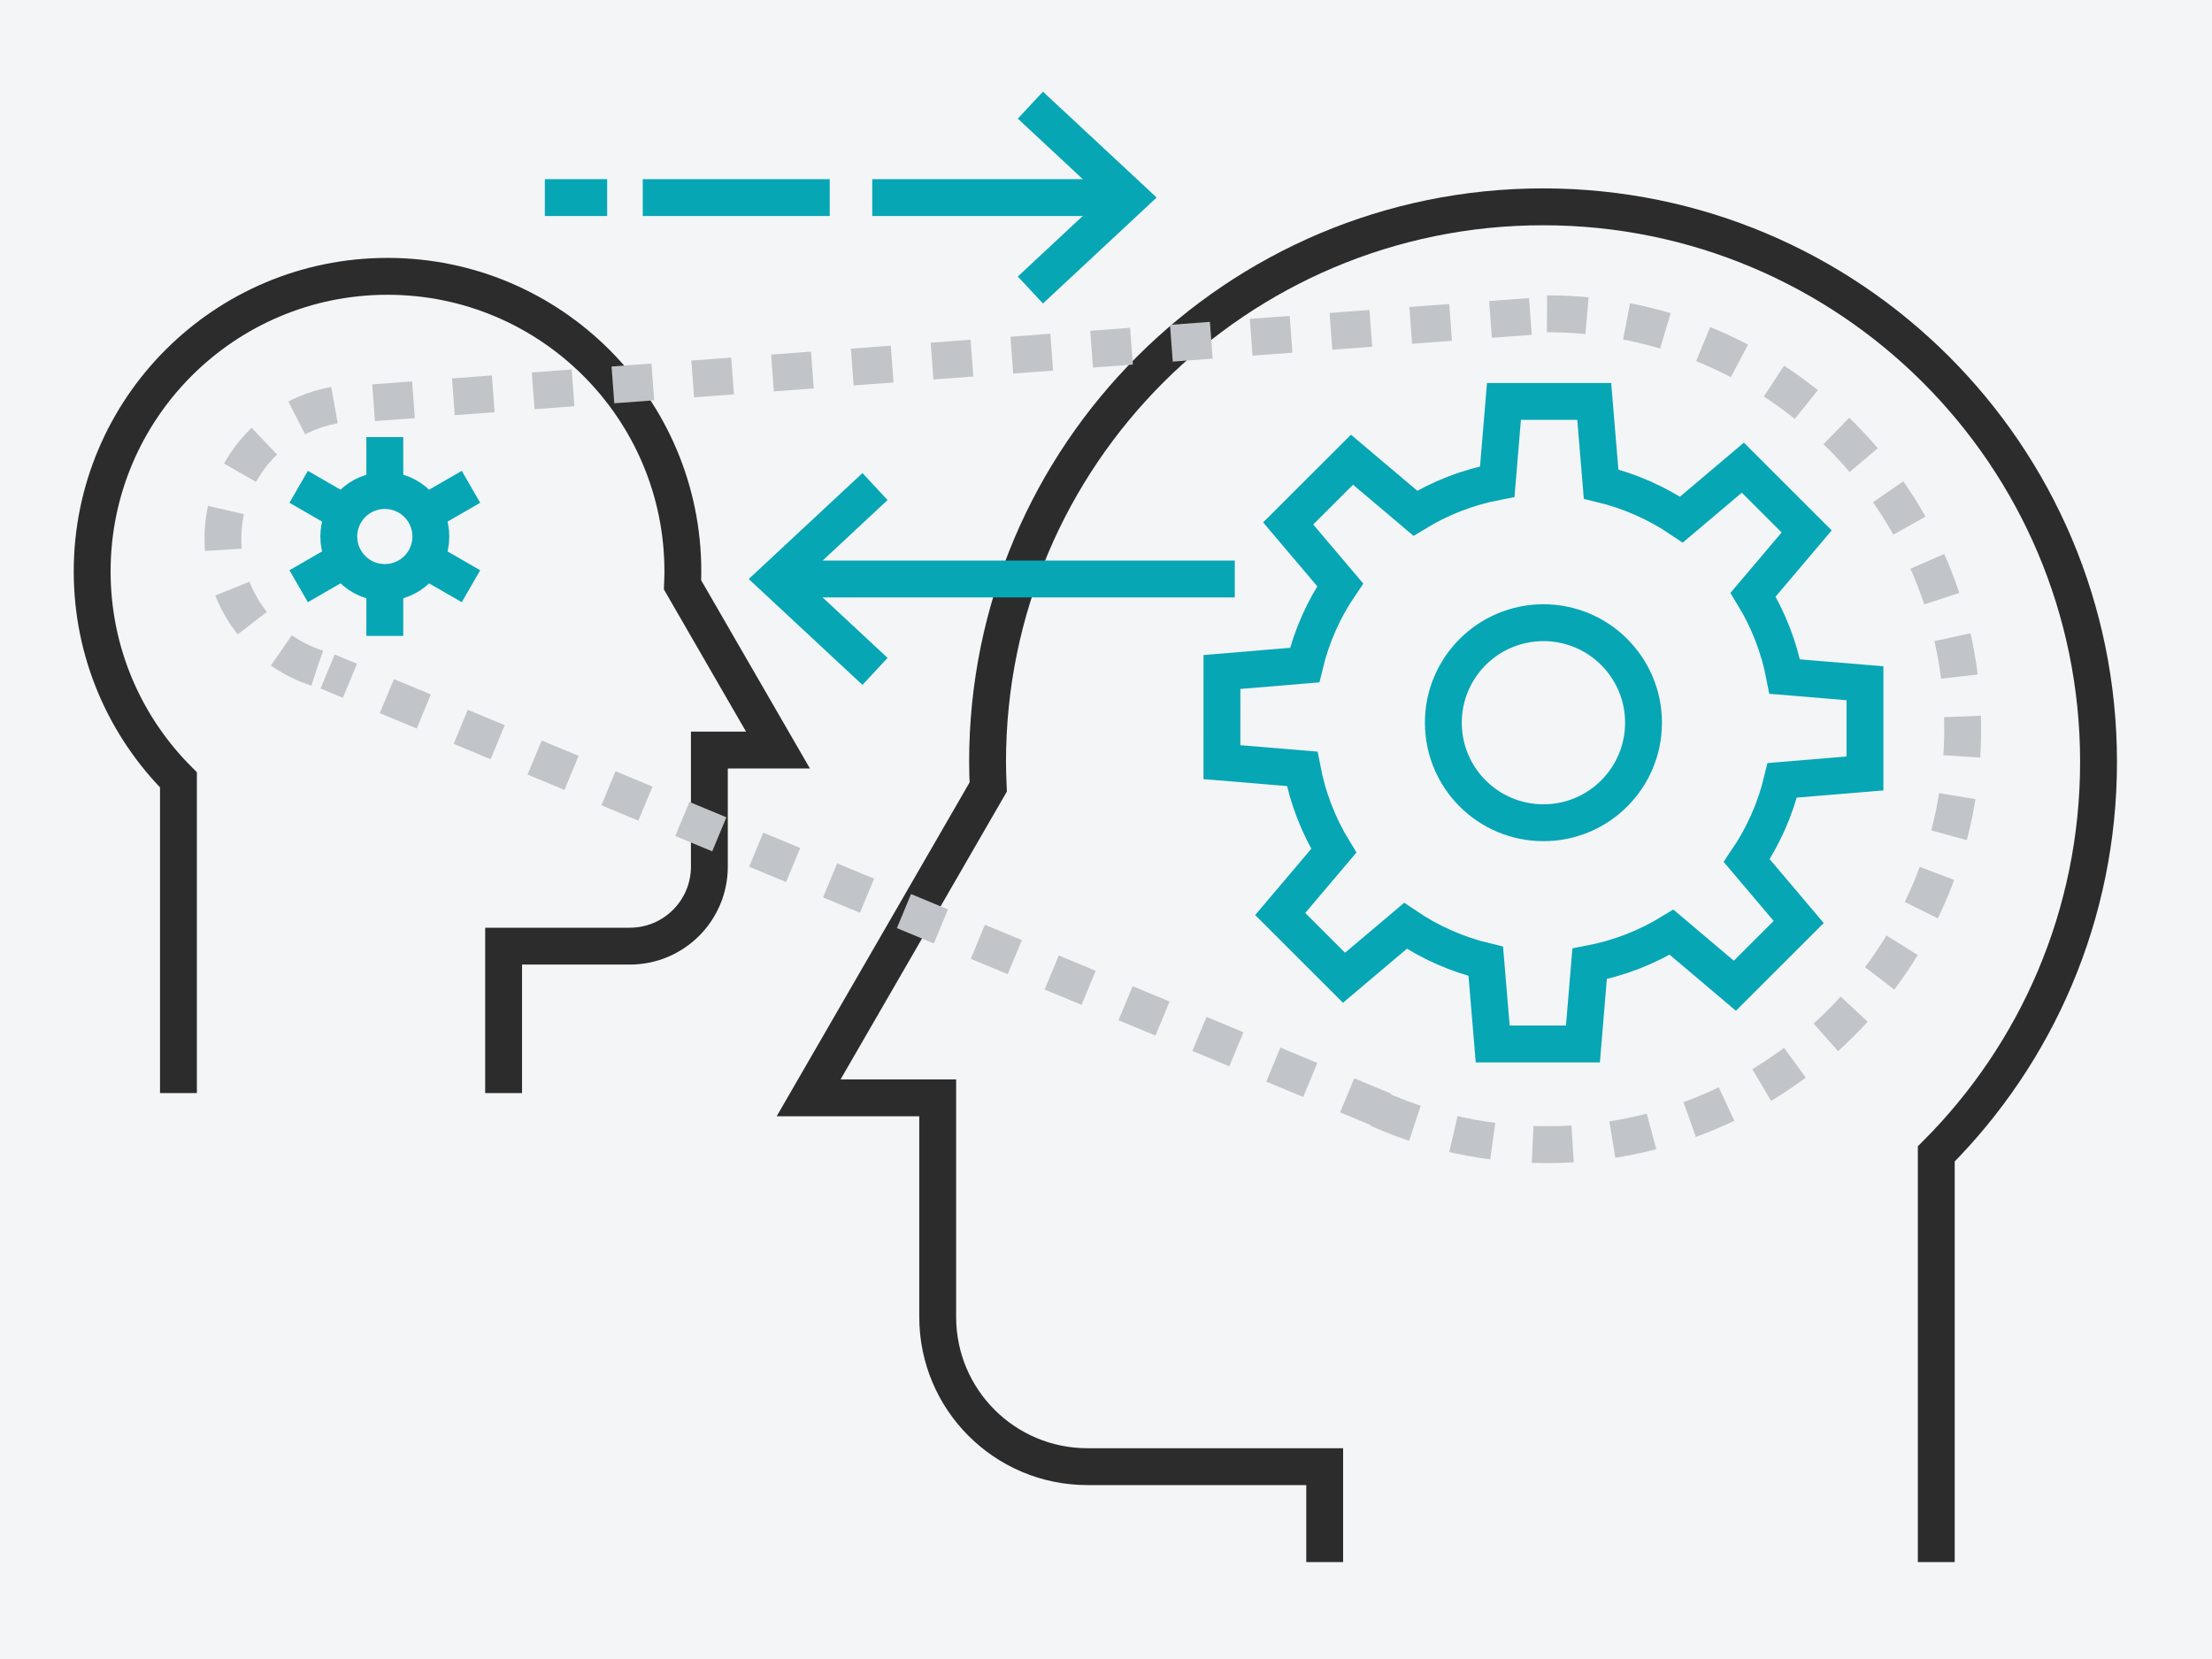
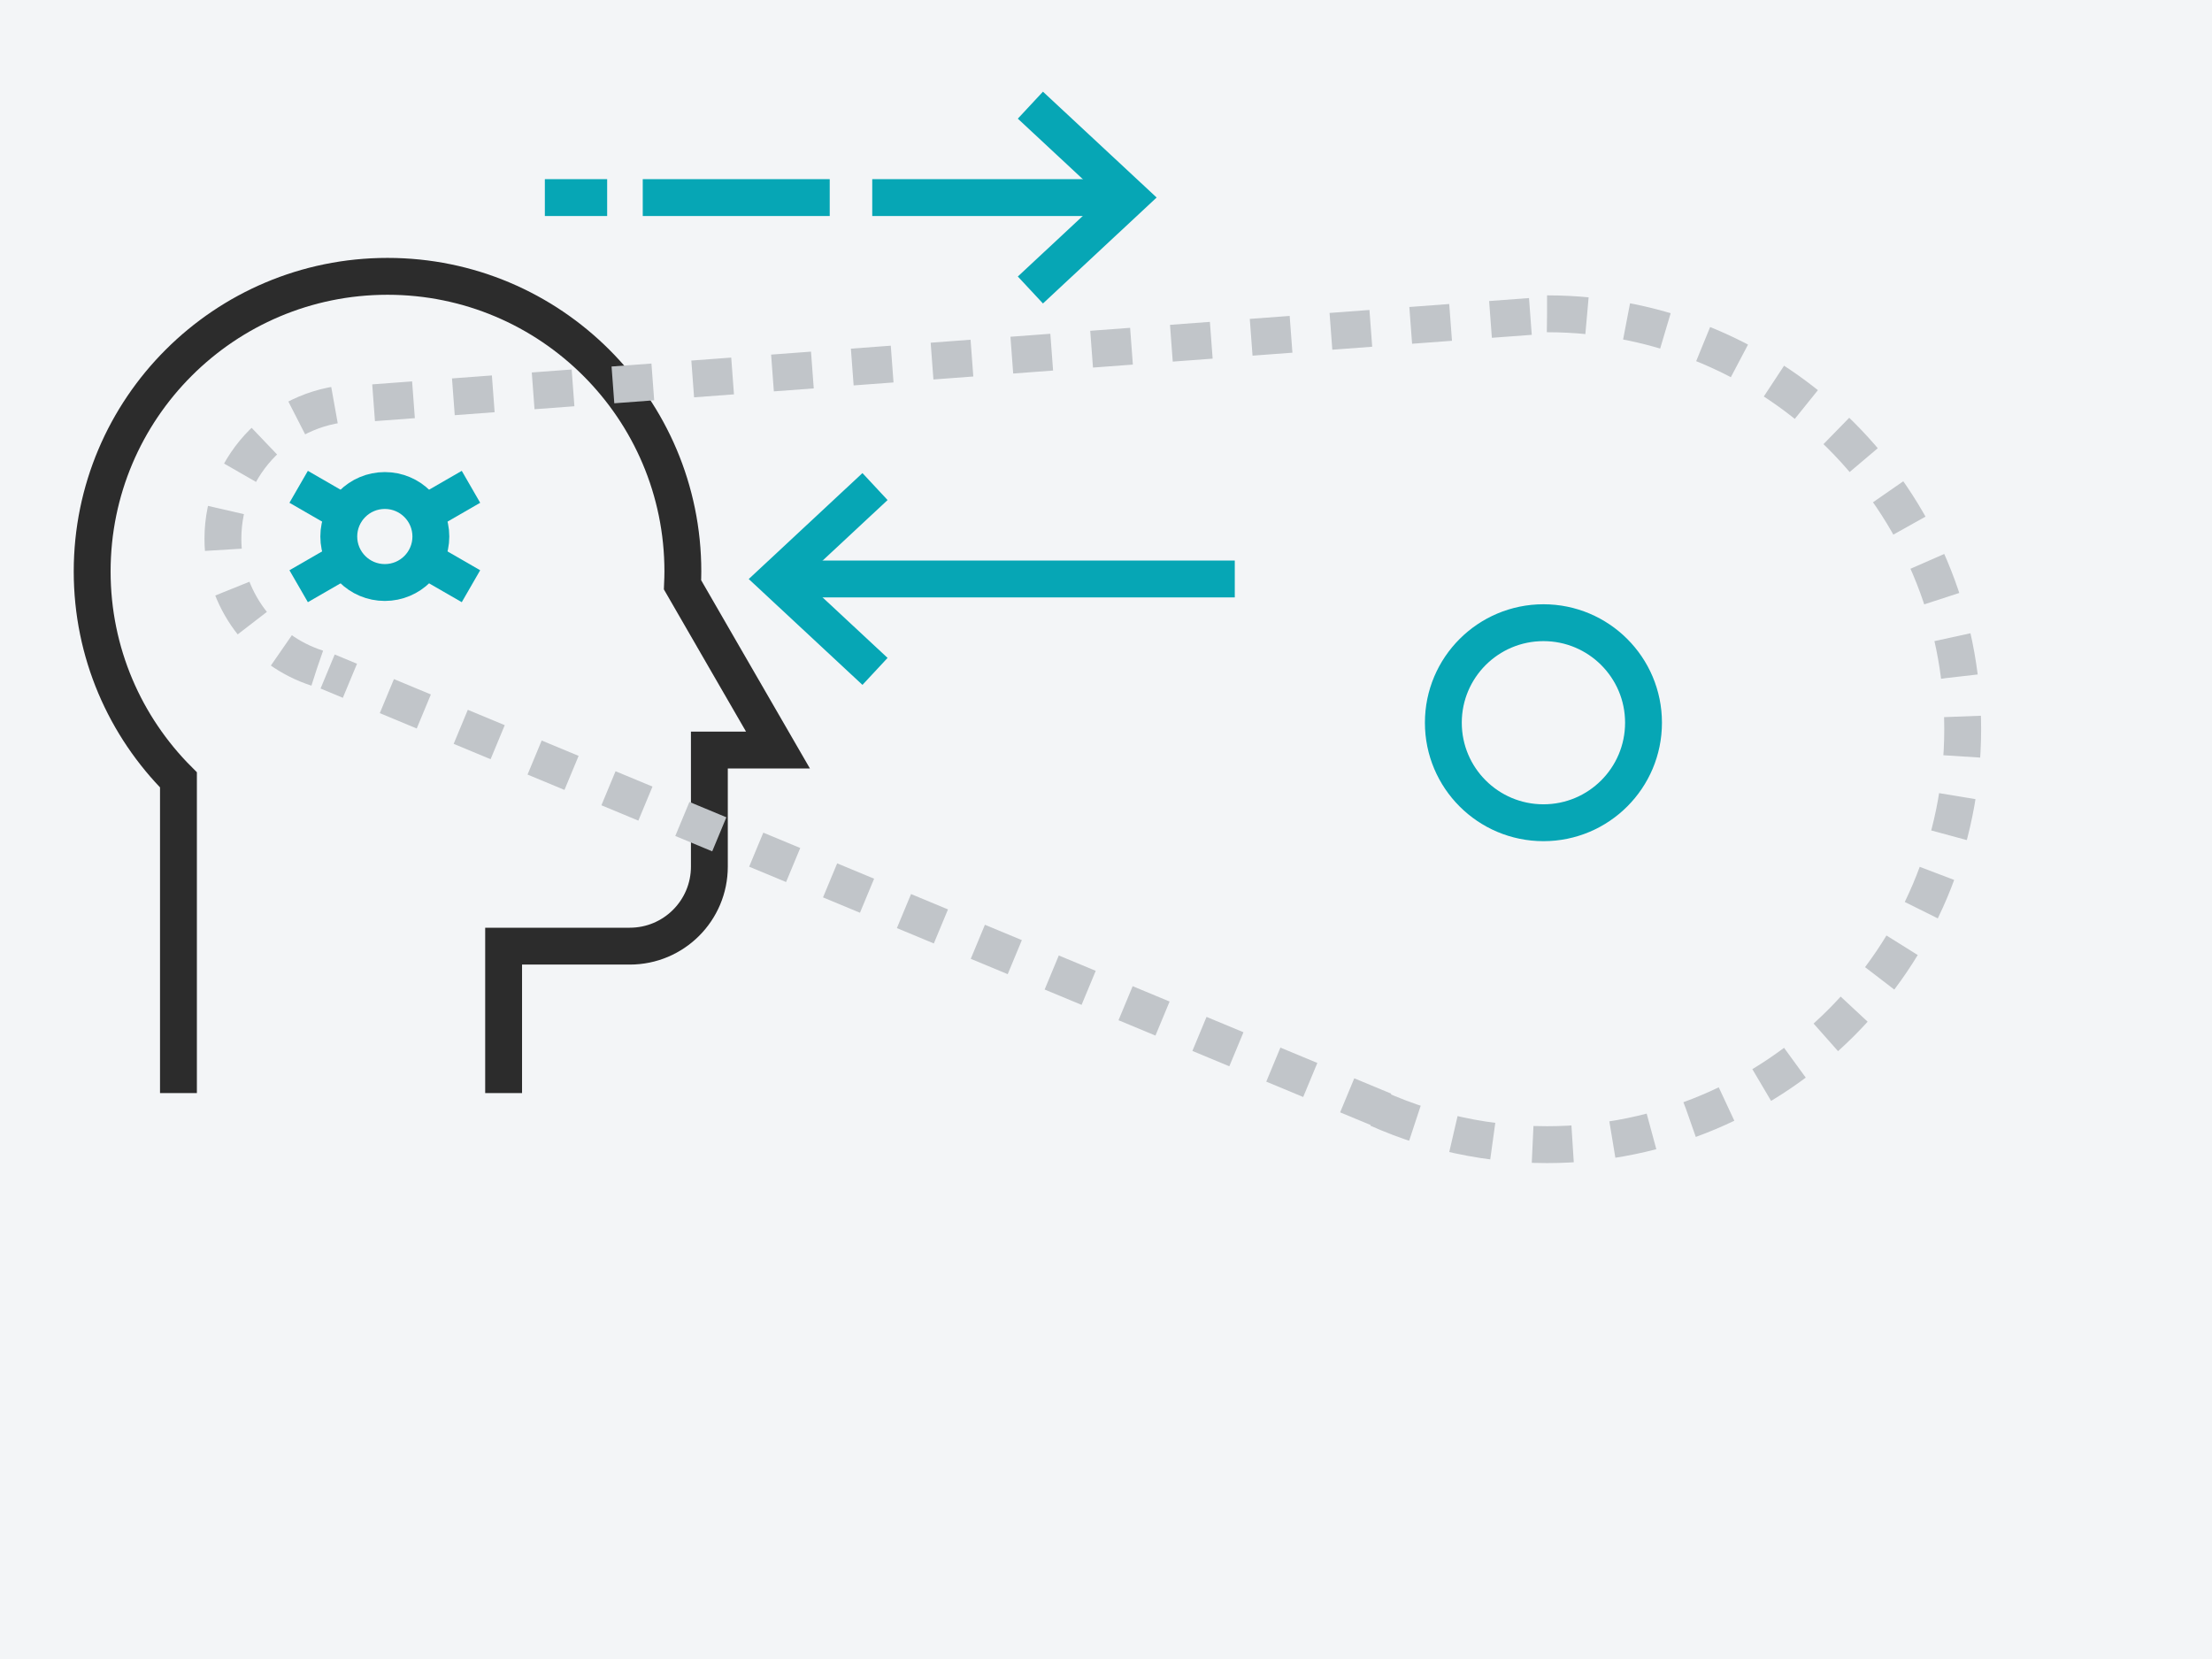
<svg xmlns="http://www.w3.org/2000/svg" width="120px" height="90px" viewBox="0 0 120 90" version="1.1">
  <title>management-and-sales-training</title>
  <desc>Created with Sketch.</desc>
  <defs />
  <g id="Page-1" stroke="none" stroke-width="1" fill="none" fill-rule="evenodd">
    <g id="management-and-sales-training">
      <rect id="frame" fill="#F3F5F7" x="0" y="0" width="120" height="90" />
      <g id="Page-1-Copy-7" transform="translate(5, 5)" stroke-width="2">
        <path d="M29.869,5.719 L40.012,5.719" id="Stroke-1" stroke="#06A6B5" />
        <path d="M24.558,5.719 L27.938,5.719" id="Stroke-2" stroke="#06A6B5" />
        <g id="Group-41" transform="translate(0, 0.705)">
          <path d="M4.681,53.594 L4.681,36.603 C1.788,33.706 -0,29.71 -0,25.296 C-0,16.456 7.172,9.286 16.022,9.286 C24.87,9.286 32.045,16.456 32.045,25.296 C32.045,25.538 32.036,25.778 32.026,26.019 L34.262,29.893 L37.205,34.985 L33.483,34.985 L33.483,41.306 C33.483,43.691 31.551,45.623 29.164,45.623 L22.321,45.623 L22.321,53.594" id="Stroke-3" stroke="#2C2C2C" />
-           <path d="M100.042,79.036 L100.042,56.895 C105.483,51.446 108.845,43.93 108.845,35.627 C108.845,19 95.356,5.515 78.711,5.515 C62.069,5.515 48.575,19 48.575,35.627 C48.575,36.085 48.591,36.536 48.611,36.989 L44.403,44.275 L38.868,53.851 L45.87,53.851 L45.87,65.74 C45.87,70.224 49.505,73.86 53.993,73.86 L66.864,73.86 L66.864,79.036" id="Stroke-5" stroke="#2C2C2C" />
          <path d="M18.374,23.4 C18.374,24.779 17.256,25.896 15.876,25.896 C14.497,25.896 13.379,24.779 13.379,23.4 C13.379,22.022 14.497,20.905 15.876,20.905 C17.256,20.905 18.374,22.022 18.374,23.4 L18.374,23.4 Z" id="Stroke-7" stroke="#06A6B5" />
-           <path d="M15.876,20.367 L15.876,18.008" id="Stroke-9" stroke="#06A6B5" />
-           <path d="M15.876,28.793 L15.876,26.434" id="Stroke-11" stroke="#06A6B5" />
          <path d="M13.247,21.884 L11.202,20.704" id="Stroke-13" stroke="#06A6B5" />
          <path d="M20.55,26.097 L18.505,24.918" id="Stroke-15" stroke="#06A6B5" />
          <path d="M13.247,24.917 L11.202,26.097" id="Stroke-17" stroke="#06A6B5" />
          <path d="M20.55,20.704 L18.505,21.884" id="Stroke-19" stroke="#06A6B5" />
-           <path d="M96.173,36.254 L96.173,31.361 L91.821,30.999 C91.516,29.398 90.926,27.898 90.104,26.557 L93.011,23.124 L89.549,19.665 L86.217,22.482 C84.91,21.596 83.44,20.936 81.859,20.557 L81.486,16.073 L76.589,16.073 L76.226,20.422 C74.625,20.727 73.123,21.315 71.781,22.137 L68.345,19.233 L64.883,22.691 L67.704,26.022 C66.815,27.326 66.156,28.797 65.776,30.376 L61.29,30.75 L61.289,35.642 L65.641,36.004 C65.947,37.605 66.534,39.105 67.358,40.447 L64.451,43.879 L67.912,47.338 L71.245,44.521 C72.55,45.408 74.021,46.068 75.603,46.447 L75.978,50.93 L80.873,50.93 L81.236,46.582 C82.838,46.276 84.338,45.689 85.681,44.866 L89.116,47.771 L92.578,44.312 L89.759,40.982 C90.647,39.677 91.306,38.207 91.687,36.627 L96.173,36.254 L96.173,36.254 Z" id="Stroke-21" stroke="#06A6B5" />
          <path d="M84.16,33.501 C84.16,36.499 81.73,38.928 78.732,38.928 C75.732,38.928 73.301,36.499 73.301,33.501 C73.301,30.506 75.732,28.076 78.732,28.076 C81.73,28.076 84.16,30.506 84.16,33.501 L84.16,33.501 Z" id="Stroke-23" stroke="#06A6B5" />
          <path d="M78.927,11.318 C91.379,11.318 101.475,21.409 101.475,33.851 C101.475,46.304 91.379,56.392 78.927,56.392 C75.161,56.392 71.611,55.471 68.491,53.841" id="Stroke-25" stroke="#C1C5C9" stroke-dasharray="2.17" />
          <path d="M12.201,30.539 C9.236,29.583 7.093,26.804 7.093,23.523 C7.093,19.454 10.395,16.154 14.469,16.154" id="Stroke-27" stroke="#C1C5C9" stroke-dasharray="2.17" />
          <path d="M15.267,16.144 L80.089,11.308" id="Stroke-29" stroke="#C1C5C9" stroke-dasharray="2.17" />
          <path d="M70.089,54.549 L12.774,30.724" id="Stroke-31" stroke="#C1C5C9" stroke-dasharray="2.17" />
          <polyline id="Stroke-33" stroke="#06A6B5" points="50.898 10.027 56.28 5.011 50.898 0" />
          <path d="M55.707,5.014 L42.319,5.014" id="Stroke-35" stroke="#06A6B5" />
          <polyline id="Stroke-37" stroke="#06A6B5" points="42.469 20.691 37.086 25.707 42.469 30.718" />
          <path d="M37.661,25.704 L61.986,25.704" id="Stroke-39" stroke="#06A6B5" />
        </g>
      </g>
    </g>
  </g>
</svg>